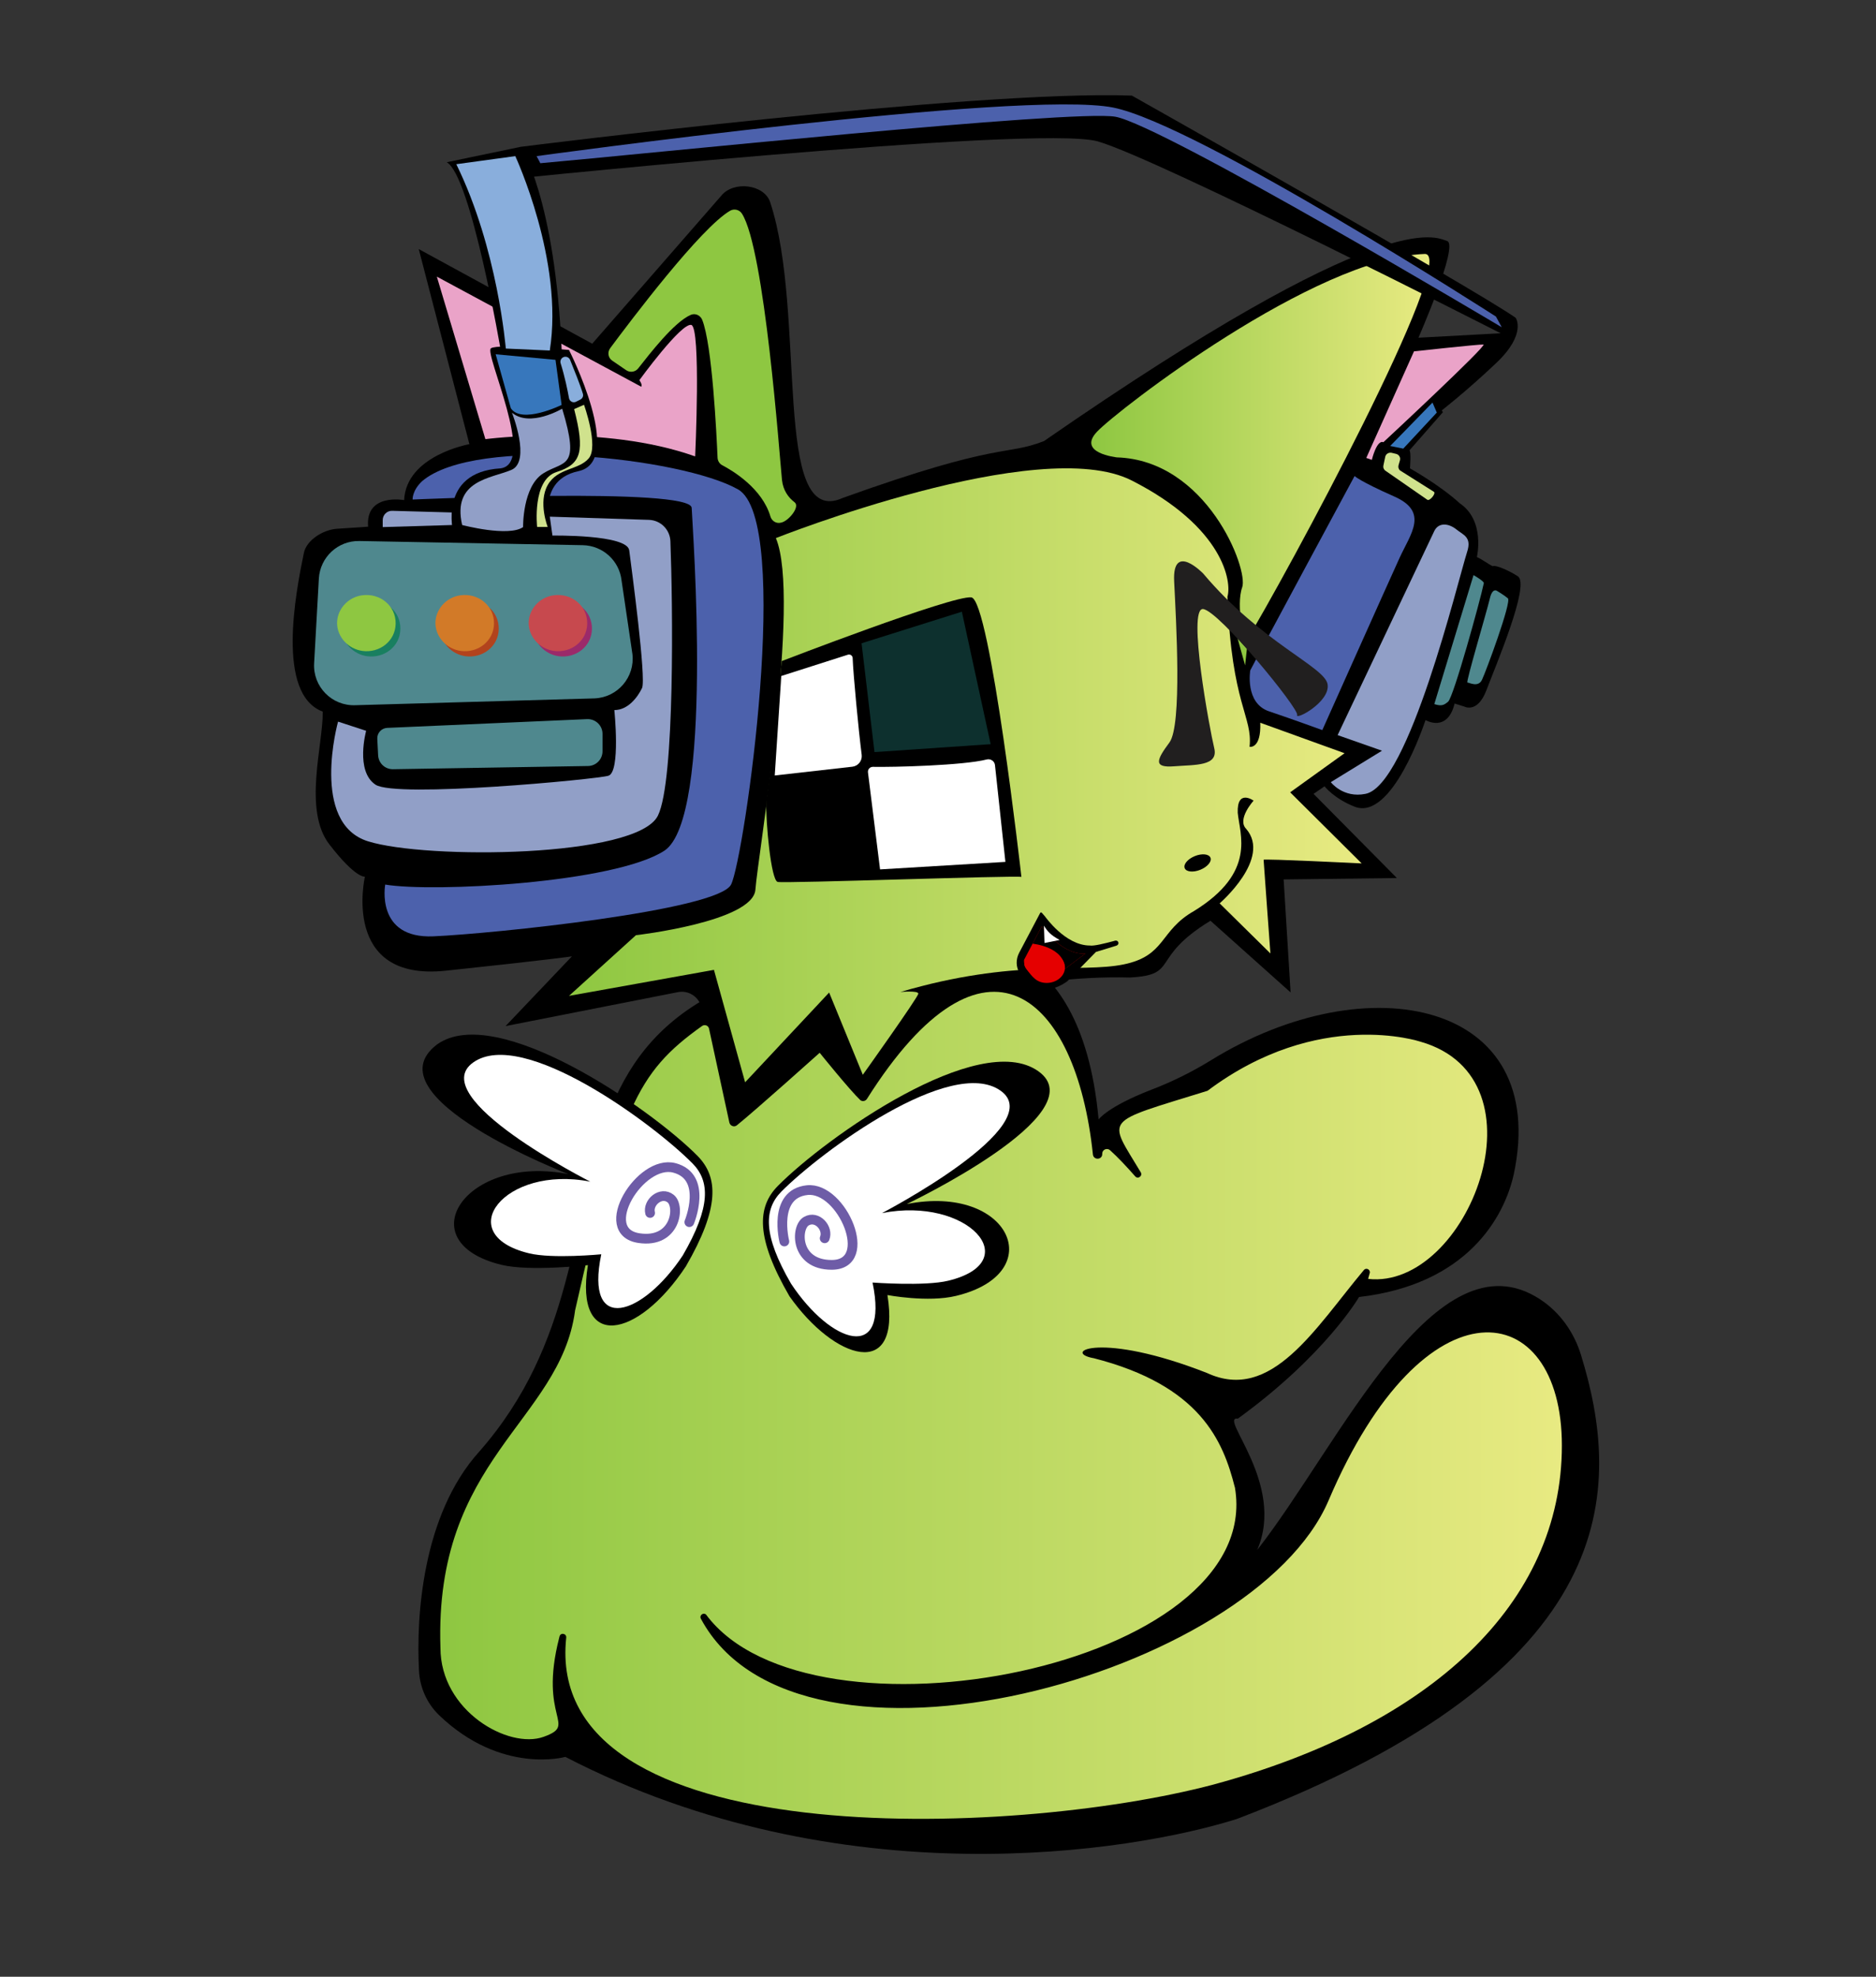
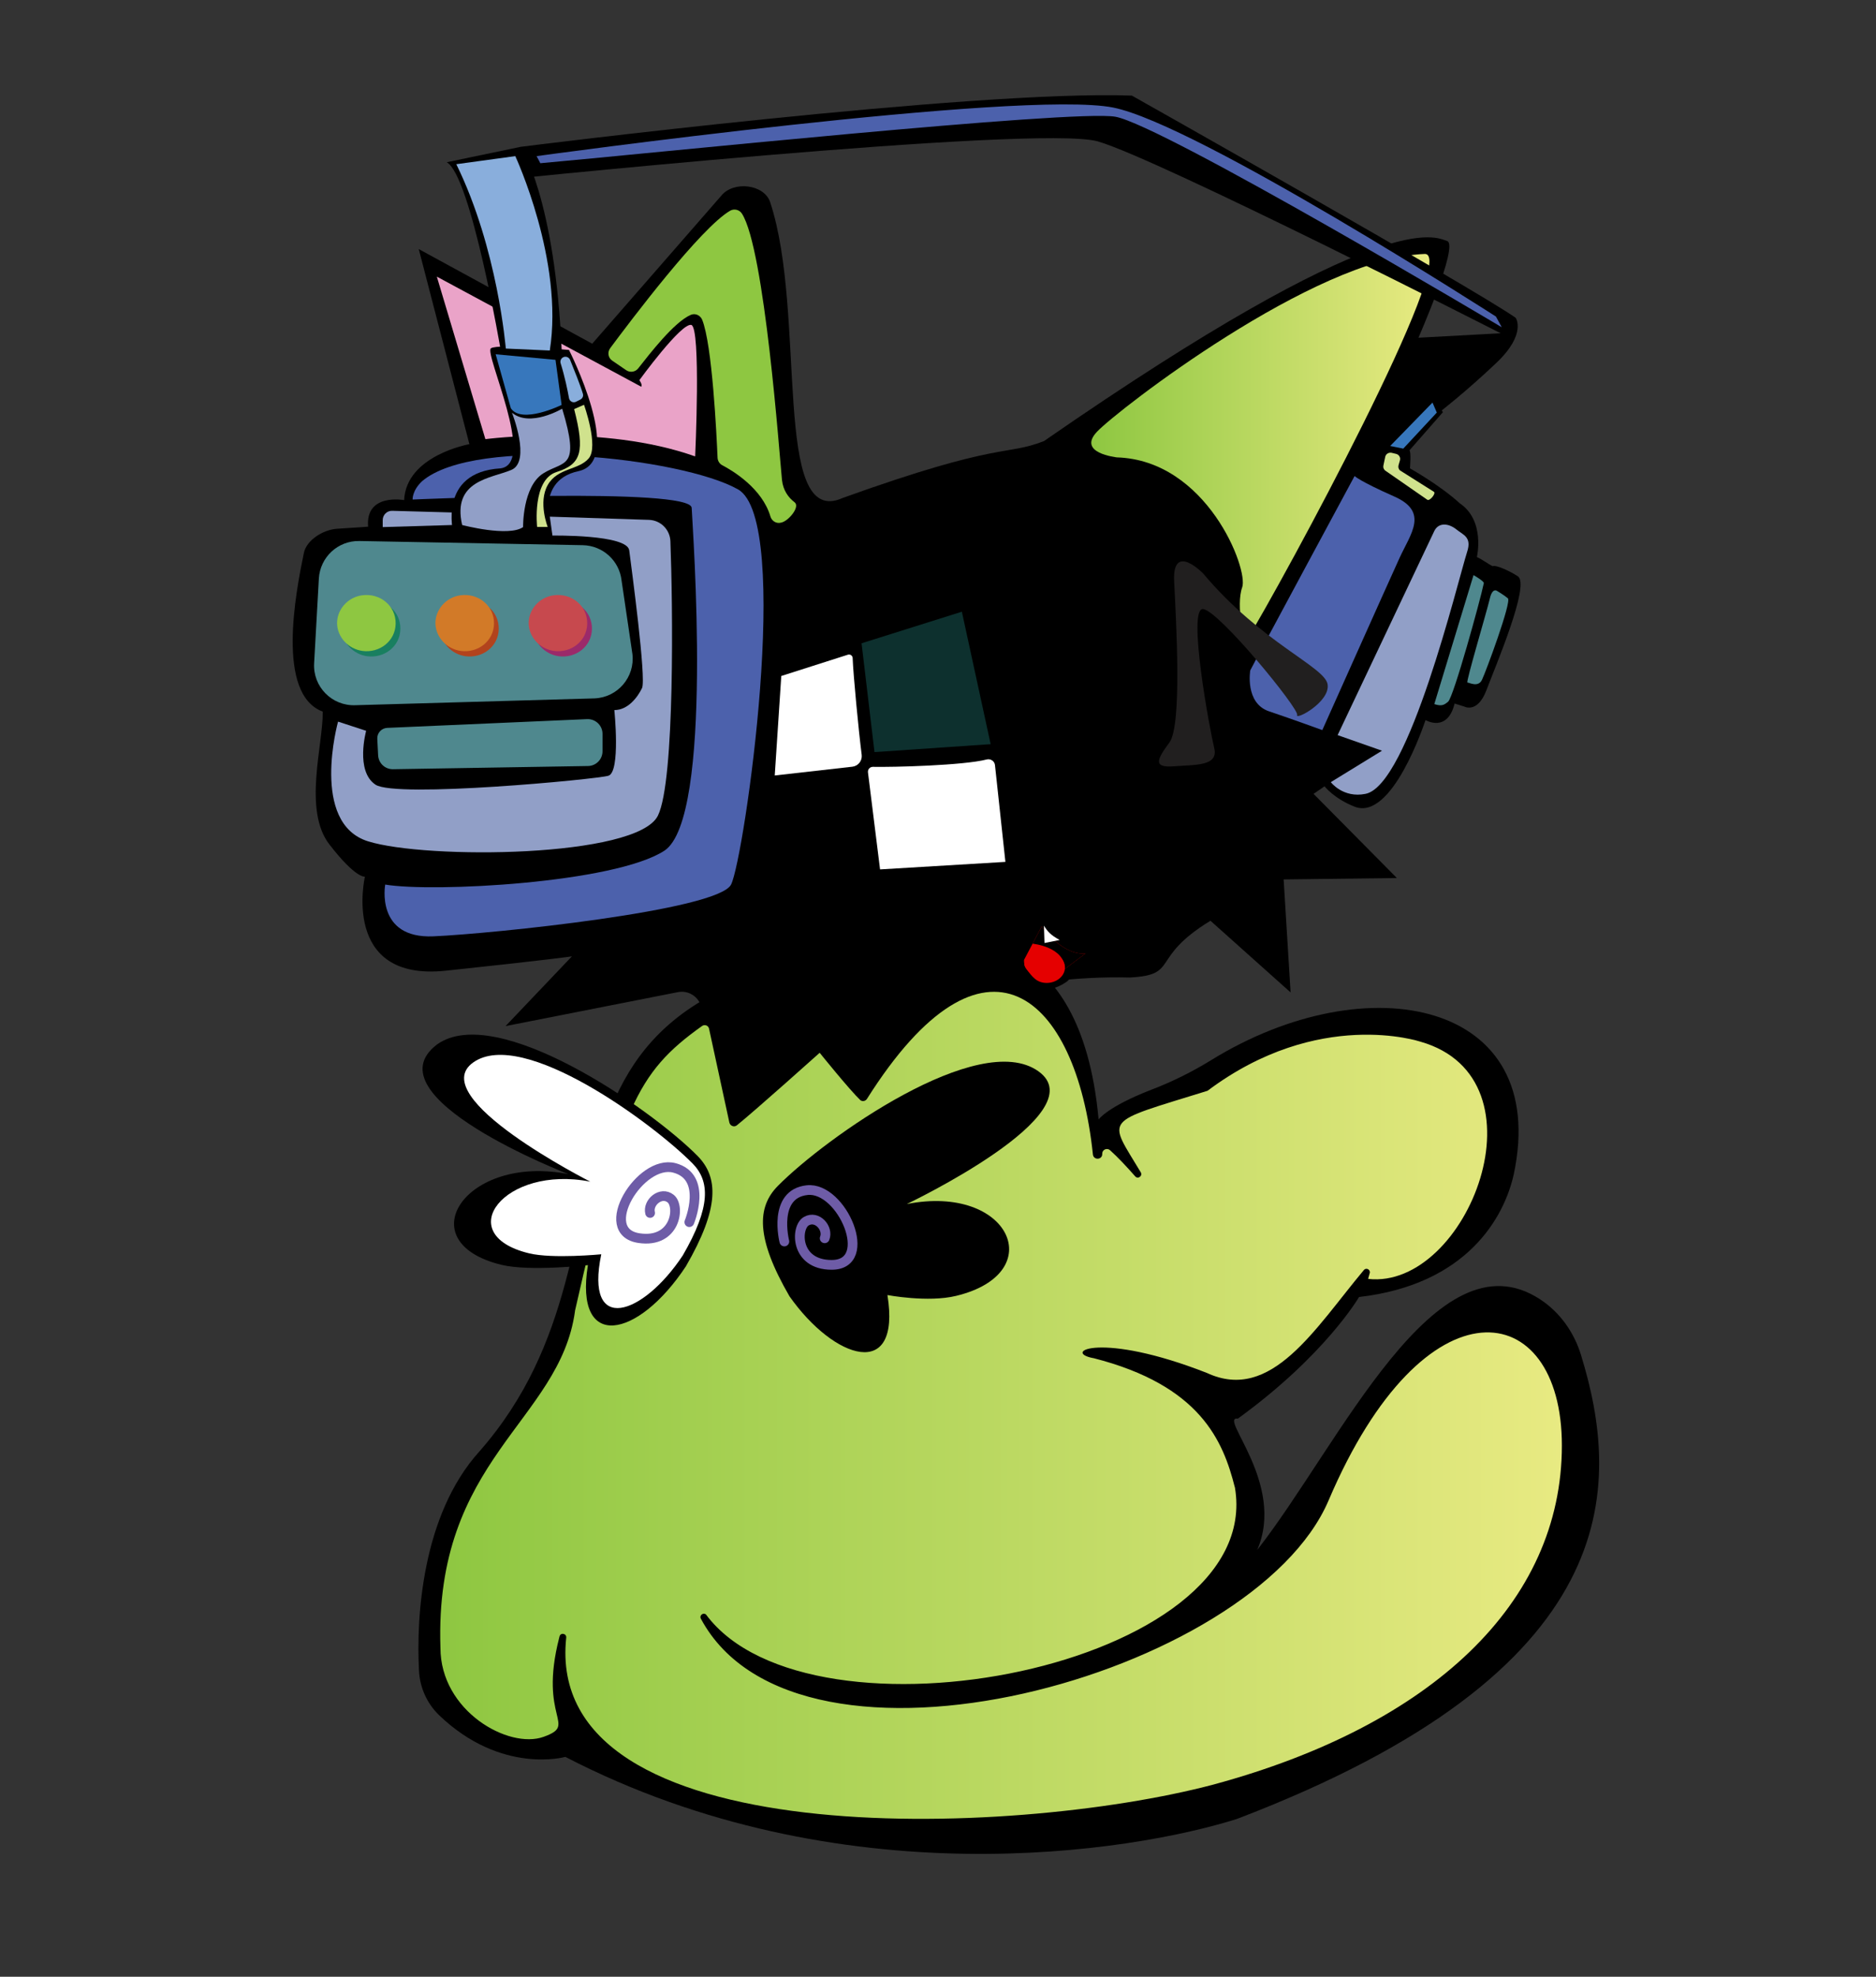
<svg xmlns="http://www.w3.org/2000/svg" xmlns:xlink="http://www.w3.org/1999/xlink" version="1.1" id="Layer_9" x="0px" y="0px" viewBox="0 0 1348.5 1420.6" style="enable-background:new 0 0 1348.5 1420.6;" xml:space="preserve">
  <rect x="0" y="0" width="1348.5" height="1420.6" fill="#333333" stroke="none" />
  <style type="text/css">
	.st0{fill:#919FC7;}
	.st1{fill:url(#SVGID_1_);}
	.st2{fill:url(#SVGID_00000153663856232041325090000001528119287051698604_);}
	.st3{fill:#8EC741;}
	.st4{fill:url(#SVGID_00000080894173686012958120000003334663254784903593_);}
	.st5{fill:#EAA3C8;}
	.st6{fill:#FFFFFF;}
	.st7{fill:#4C61AC;}
	.st8{fill:#4F888E;}
	.st9{fill:#197F60;}
	.st10{fill:#B2431D;}
	.st11{fill:#9B2A6A;}
	.st12{fill:#D27A28;}
	.st13{fill:#C7494E;}
	.st14{fill:#0D302E;}
	.st15{fill:none;stroke:#6E5CA7;stroke-width:7;stroke-linecap:round;stroke-miterlimit:10;}
	.st16{fill:#211F1F;}
	.st17{fill:#D0E28D;}
	.st18{fill:#3777BC;}
	.st19{fill:#89AEDC;}
	.st20{clip-path:url(#XMLID_00000155865156237289435700000016625289098081857152_);}
	.st21{fill:none;stroke:#000000;stroke-width:4;stroke-miterlimit:10;}
	.st22{fill:#E50000;}
</style>
  <path d="M686.8,678.7c0,0,89.8-16.9,102.9,125.8c0,0,6.2-9.1,38-21.4c14.9-5.7,29.2-12.8,42.7-21.1c112.8-69.7,244.3-42.8,217.7,82  c-6.8,30.6-33.3,79.1-111.2,88.1c0,0-24.1,41.7-87.1,87.4c-14.5-2.1,34.6,46.6,13.9,94.4c59.1-75.4,128.2-229.5,203.4-180.1  c14.2,9.3,24.3,23.6,29.3,39.8c29.2,94.9,33.1,226.7-247.3,333.6c-76.2,24.1-285.5,57.5-482.7-44.6c0,0-45.9,13-90.7-29.9  c-8.7-8.4-13.9-19.8-14.5-31.9c-2.1-38.3,2.1-111.9,43.3-157.6C481.1,888,334.8,692.1,686.8,678.7z" />
  <g>
    <path d="M968.4,604c-0.5,0.2-0.7,0.3-0.7,0.3S968,604.2,968.4,604z" />
    <path d="M1091.1,414.2c-5.6-3.7-15.7-8.4-18.1-7.3c-3.1-1.4-6.6-4.3-11.4-6.6c0,0,6.2-26.1-12.3-38.6   c-14.3-13.1-35.8-25.1-35.8-25.1s1-12.1-0.4-12.9l24.1-27.5l-3.4-4.6l50.6-52.4l-64.8,3.5c0,0,29.3-66.8,20.6-69.5   c-8.7-2.7-43.6-26.7-289.8,143.8c-28,10.9-30.7-0.1-144.5,40.8c-51.5,23.4-25.7-132.3-52.3-212.5c-4.3-13-26.3-15.4-35-4.8   l-92.9,106.5l-124.7-68l36.4,140.2c0,0-45.4,8-46.9,40.2c0,0-27.9-5.2-25.9,19.1l-22.3,1.5c-9.8,0.6-22,8-23.9,17.5   c-5.8,28.2-20.1,101.4,13.6,113.9c0.3,23.9-14.3,70.8,4.8,95.5s25.5,23.1,25.5,23.1s-17.5,75.6,58.1,67.6   c75.6-8,90.7-10.3,90.7-10.3l-47.7,50.1L487.3,713c7.6-1.5,15,3.3,16.9,10.8l21.4,87.6l56.7-51.7c3.5-3.2,9-2.7,11.9,1.1l26.5,35.1   l48.1-70.4c0,0,62.3-25,143.5-23c35.8-2,13.6-13.8,57.8-40.8l57.6,51.5l-5-81.2l81.4-1l-59.9-60.5l7.9-5.4c0,0,6.9,8.9,21.8,14.7   c26.8,10.1,49.7-59.3,50.8-62.3c0,0,15.7,9.3,20.9-11.9l7,2.2c0,0,9.4,5.1,15.8-11.6C1074.7,479.4,1100.1,420.1,1091.1,414.2   L1091.1,414.2z" />
  </g>
  <path class="st0" d="M956.6,562.1l36.8-22.6l-31.9-11.2l69.6-146.9c3.2-6.2,10.4-5.3,15.8-0.9c4.9,4,11.2,5.4,7.7,16.1  c-6.9,21.7-41.9,167.7-73,173.9C965.4,573.8,956.6,562.1,956.6,562.1z" />
  <linearGradient id="SVGID_1_" gradientUnits="userSpaceOnUse" x1="409.01" y1="862.827" x2="978.924" y2="862.827" gradientTransform="matrix(1 0 0 -1 0 1420)">
    <stop offset="0" style="stop-color:#8EC741" />
    <stop offset="1" style="stop-color:#E8EA82" />
  </linearGradient>
-   <path class="st1" d="M409,715.7l48.1-43.6c0,0,84.3-9.7,85.9-32.8s33-209.6,14.7-252.6c0,0,189.4-75.2,255.8-41.4  c66.4,33.8,72,73.2,68.8,83.5c3,78,18.3,86,15.9,107.9c0,0,8.4,1.8,7.7-17.3l60.6,21.9l-39.1,28.1l51.4,51.1c0,0-70.5-3.5-70.5-2.6  s4.9,67.3,4.9,67.3l-36.5-36c0,0,37.4-32.2,19.1-53.5c-6.9-6.9,5.3-20.3,5.3-20.3s-12-8.7-11.4,8.7c1.4,15.5,13.7,42.8-31.4,70.6  c-25.1,14.2-20,32.1-50.7,38.4c-30.7,6.3-78.4-4.4-160.4,19.8c0,0,12.9-1.2,12.9,1.2s-39.9,58.3-39.9,58.3L596,713.3l-60.4,64.5  L513.2,697L409,715.7L409,715.7z" />
  <linearGradient id="SVGID_00000138555250208296410890000007388588174372874928_" gradientUnits="userSpaceOnUse" x1="784.422" y1="1097.63" x2="1027.527" y2="1097.63" gradientTransform="matrix(1 0 0 -1 0 1420)">
    <stop offset="0" style="stop-color:#8EC741" />
    <stop offset="1" style="stop-color:#E8EA82" />
  </linearGradient>
  <path style="fill:url(#SVGID_00000138555250208296410890000007388588174372874928_);" d="M788.6,310.2  c14.7-15.5,156.1-124.9,235.6-127.7c25.1,0-100.2,232.1-129.4,279.9c0,0-6.6-27.2-1.9-40.3s-25.5-91.5-90.2-93.4  C802.7,328.6,773.9,325.7,788.6,310.2z" />
  <path class="st3" d="M440.1,259.2l10.1,6.9c2.7,1.8,6.4,1.3,8.5-1.3c8.3-10.5,25.8-33.3,37.8-38.5c3.2-1.4,6.8,0.2,8.2,3.4  c7.3,17.9,10.4,83,11.1,99.3c0.1,2.2,1.4,4.3,3.3,5.3c8,4.2,28.8,16.8,34.7,36.9c1,3.3,4.3,5.3,7.6,4.4l0.4-0.1  c5.1-1.2,13.5-11.3,9.4-14.5c-4.5-3.4-8.3-8.6-9.1-16.1c-1.8-17.8-12.4-165.9-28.8-191.4c-1.8-2.8-5.5-3.7-8.4-2.1  c-21.2,12.2-71.7,79.2-86.2,98.7C436.4,253.1,437.1,257.2,440.1,259.2z" />
  <linearGradient id="SVGID_00000060718832822023059670000016722458921241526719_" gradientUnits="userSpaceOnUse" x1="316.263" y1="410.05" x2="1122.576" y2="410.05" gradientTransform="matrix(1 0 0 -1 0 1420)">
    <stop offset="0" style="stop-color:#8EC741" />
    <stop offset="1" style="stop-color:#E8EA82" />
  </linearGradient>
  <path style="fill:url(#SVGID_00000060718832822023059670000016722458921241526719_);" d="M504.7,737.3  c-47.8,34-58.4,59.8-91.4,204.8c0,0.1,0,0.2,0,0.3c-11,79.2-101.3,106-96.7,241.8c0,45.5,49,73,74.1,64s-3.9-12.2,11.3-71.4  c0.1-0.3,0.1-0.5,0.2-0.8c0.8-3,5.2-2.1,4.8,1c-16.5,155.6,319.2,144.1,465.2,105.5c157-42.5,250.5-130.5,250.5-243.7  c0-107.3-98.9-122-167.7,39.5c-53.7,126-381,215.8-451.2,85c-1.3-2.4,1.7-4.7,3.7-3c74.8,100.9,402,38,380.2-91.2  c0-0.1,0-0.2-0.1-0.3c-8.4-33.2-24.7-73.2-101.7-92.8c-0.1,0-0.1,0-0.2,0c-22.4-4.3,5.1-19.4,81.9,10.7  c46.3,21.5,77.7-32.1,112.8-74c1.5-1.8,4.4-0.6,4.3,1.8c0,0.3-1.4,4.6-1.2,4.6c71.3,7.9,130.9-143.9,37.5-170.5  c-0.1,0-73.2-24.6-153,35.3c-76.2,23.7-71.9,18.6-48,58.6c1.5,2.6-2,5.2-4,2.9c-5.8-6.6-12.5-13.8-18.1-18.8  c-2.2-1.9-5.6-0.4-5.6,2.5c0,0.1,0,0.2,0,0.3c0,4.2-6.2,4.5-6.7,0.3c-12-114.8-77.7-174.1-162.4-40c-1,1.6-3.1,2.1-4.7,1  c-7.8-7.4-29.3-34.1-29.3-34.1c0,0-46.2,41.4-59.5,52.1c-1.9,1.6-4.8,0.5-5.4-1.9c-2.9-13.3-11.8-54.5-14.6-67.4  C509.3,737,506.6,736,504.7,737.3z" />
-   <polyline class="st3" points="889.6,458.8 895,478.2 896.3,466.2 889.6,458.8 " />
  <path d="M813.6,68.7c0,0,244.3,137.6,275.9,159.7c0,0,8.1,11.5-13.9,32.4s-41.2,35.7-41.2,35.7l-3-3.4l48.3-53.1  c0,0-247-125.8-290.6-138.4C745.5,89.2,343.4,131,343.4,131l31-25.5C374.4,105.5,699,64.5,813.6,68.7L813.6,68.7z" />
  <path class="st0" d="M243,518.6c0,0-20.3,72.9,21.5,86s193.4,11.9,208.4-18.4c12.4-25,10.7-153.2,9-197.2c-0.3-8.4-7-15.1-15.4-15.4  l-71.3-2.3l1.9,13.6c0,0,53.7-0.9,55.2,10.6c1.6,12.6,12.4,92.4,9.2,99c-3.2,6.6-10.1,15.8-19.9,15.8c0,0,4.6,44.6-4.3,47.2  c-8.9,2.6-152.7,16.2-167.4,6.4c-14.7-9.8-6.7-38.7-6.7-38.7L243,518.6L243,518.6z" />
  <path class="st0" d="M325.2,368.3v9l-50.1,1.5v-5c0-3.8,3.1-6.9,7-6.7L325.2,368.3L325.2,368.3z" />
  <ellipse transform="matrix(0.926 -0.377 0.377 0.926 -170.357 369.943)" cx="860.9" cy="620.7" rx="10" ry="5.3" />
  <path d="M550.8,576.5c-0.4,14.4,3.4,56.1,8.2,57.3s171.3-4.8,175.2-3.6c0,0-22.5-199.3-36-200.9c-13.5-1.6-136.3,45.8-136.3,45.8  S556.7,532.9,550.8,576.5L550.8,576.5z" />
  <path class="st5" d="M499.7,328c0,0,4.3-92.8-2.8-94.5c-7.3-1.6-37.3,39.7-37.3,39.7s2.5,3.5,1.3,4.7l-146.9-79.1l34.9,116.8  C349.1,315.6,433.3,304.4,499.7,328L499.7,328z" />
  <path class="st6" d="M627.4,551.1c14.9,0.3,65.1-1,81.9-5.3c2.8-0.7,5.6,1.2,5.9,4l7.5,69.6l-90.1,5.4l-8.7-69.8  C623.7,552.9,625.3,551.1,627.4,551.1L627.4,551.1z" />
  <path class="st6" d="M561.6,485.8l47.9-15.3c1.6-0.5,3.3,0.6,3.4,2.4c0.4,11.5,4.3,52.5,6.5,69.6c0.5,4.2-2.5,8-6.7,8.5l-55.8,6.3  L561.6,485.8L561.6,485.8z" />
  <path class="st7" d="M276.9,635.7c0,0-7.2,39,34.6,37.2s204.5-18.5,214-37.2s44.4-261.7,5-284c-40.2-22.8-188.4-39.1-227.2-5.8  c-7.2,6.9-6.7,13.1-6.7,13.1s200.1-9,200.6,6c0.6,14.9,16.1,223.2-19.7,246.4S311.4,641.5,276.9,635.7L276.9,635.7z" />
  <path class="st7" d="M898.7,481.8c0,0-4,23.5,13.5,29.4s38.3,13.5,38.3,13.5s47.5-106.2,55.5-123.7s21.3-33.1-3.8-44.2  c-25.1-11.1-28.5-14.7-28.5-14.7S903.1,473,898.7,481.8L898.7,481.8z" />
  <path class="st8" d="M1031,506l28.2-92.7c0,0,7.7,4.4,7.4,5.8c-2.6,12.5-21.8,82-25.7,85.2C1038.2,506.5,1036.5,507.8,1031,506  L1031,506z" />
  <path class="st8" d="M271.2,530.9l0.6,11.9c0.3,5.7,5,10.1,10.7,10l140.2-2.3c5.8-0.1,10.4-4.8,10.4-10.6v-12.5c0-6-5-10.8-11-10.6  l-143.8,6.3C274.2,523.3,271,526.8,271.2,530.9L271.2,530.9z" />
  <path class="st8" d="M427.4,501.9l-171.9,4.9c-16.9,0.7-30.7-13.3-29.7-30.2l3.4-60.8c0.9-15.4,13.7-27.3,29.1-27l160.6,3  c14.4,0.3,26.3,11.1,27.9,25.4l7.8,52.9C456.5,486.6,444,501.2,427.4,501.9L427.4,501.9z" />
  <path class="st8" d="M1076,424.6c0,0-3.3-2.4-5.1,5.6c-2.3,9.8-17.4,60.3-16.1,60.3s7.8,3.8,10.5-2c2.8-5.8,21.4-56,18.6-58.5  C1081.1,427.6,1076,424.6,1076,424.6L1076,424.6z" />
  <path class="st9" d="M287.8,452c-0.2,12.7-11.7,21.2-23.8,19.6c-10.4-1.4-18.1-10.1-18.3-19.7s7.3-18.9,18.1-20.3  C276.4,429.9,288,439,287.8,452L287.8,452z" />
  <path class="st10" d="M358.5,452c-0.2,12.7-11.7,21.2-23.8,19.6c-10.4-1.4-18.1-10.1-18.3-19.7s7.3-18.9,18.1-20.3  C347.1,429.9,358.7,439,358.5,452z" />
  <path class="st11" d="M425.5,452c-0.2,12.7-11.7,21.2-23.8,19.6c-10.4-1.4-18.1-10.1-18.3-19.7s7.3-18.9,18.1-20.3  C414,429.9,425.7,439,425.5,452z" />
  <path class="st3" d="M284.4,448.2c-0.2,12.7-11.7,21.2-23.8,19.6c-10.4-1.4-18.1-10.1-18.3-19.7s7.3-18.9,18.1-20.3  C273,426.1,284.6,435.2,284.4,448.2L284.4,448.2z" />
  <path class="st12" d="M355.1,448.2c-0.2,12.7-11.7,21.2-23.8,19.6c-10.4-1.4-18.1-10.1-18.3-19.7s7.3-18.9,18.1-20.3  C343.7,426.1,355.3,435.2,355.1,448.2z" />
  <path class="st13" d="M422.1,448.2c-0.2,12.7-11.7,21.2-23.8,19.6c-10.4-1.4-18.1-10.1-18.3-19.7s7.3-18.9,18.1-20.3  C410.7,426.1,422.3,435.2,422.1,448.2z" />
  <polygon class="st14" points="619.3,462.3 691.4,439.6 712.1,534.8 628.6,540.5 " />
  <path d="M651.8,865.3c74.2-14.7,103.1,49.7,35.4,66c-20.2,4.9-49.3-0.6-49.3-0.6c10,62.1-38.2,46.6-70.4,0.9  c-24.4-42.1-23.4-64.2-8.3-79.4c34.2-34.6,144.4-112.6,187.1-82.4C789,800,651.8,865.3,651.8,865.3L651.8,865.3z" />
  <path d="M408.6,843.8c-74.2-14.7-115.7,48.9-48,65.2c20.2,4.9,62,0.2,62,0.2c-10,62.1,35.9,53.1,70.4,0.9  c24.4-42.1,23.4-64.2,8.4-79.4c-34.2-34.6-144.4-110.4-187.1-80.2C264.2,788.1,408.6,843.8,408.6,843.8L408.6,843.8z" />
  <path class="st6" d="M424.3,849.2c-61.8-12.2-100.3,37.9-44,51.5c16.8,4.1,51.9,0.7,51.9,0.7c-12.1,58.2,29.9,44.2,58.6,0.8  c20.3-35,19.5-53.4,7-66.1c-28.5-28.8-122-97.7-157.6-72.6C304.6,788.6,424.3,849.2,424.3,849.2L424.3,849.2z" />
-   <path class="st6" d="M634,871.8c61.8-12.2,103.9,35,47.6,48.6c-16.8,4.1-54.4,1.3-54.4,1.3c12.1,58.2-29.9,44.2-58.6,0.8  c-20.3-35-19.5-53.4-7-66.1c28.5-28.8,122-97.7,157.6-72.6C754.8,808.9,634,871.8,634,871.8L634,871.8z" />
  <path class="st15" d="M495.5,878.3c0,0,13.6-32.6-10.8-39c-24.4-6.4-56.6,45.9-25.3,50.5c26.3,3.9,29.7-22.8,22.7-28.4  c-7-5.6-16.7,2.8-14.8,10.3" />
  <path class="st16" d="M864.9,412.2c0,0-22.3-23.1-20.9,5.6c1.4,28.6,5.8,103.4-3.4,115.8s-11.9,18.3,3.4,17.1  c15.3-1.2,32,0,28.8-13.1s-19.5-101-8-99.9c11.5,1.2,69.2,71.9,67.6,76.1s23.9-9.3,21.9-22S907.1,462.3,864.9,412.2L864.9,412.2z" />
-   <path class="st5" d="M1016.4,252.5l-34.3,76.6l4,1.4c0,0,3.5-14.7,8.3-12.7c0,0,75.3-70,71.9-70.2S1016.4,252.5,1016.4,252.5z" />
  <path d="M360.1,252.7c0,0-21.5-126.6-39-136.1l53.3-11.1c0,0,24.6,36.6,29.4,147.2H360.1z" />
  <path d="M325.9,383.1c0,0-11.5-43.7,33.8-46.5c26.3-3.2-11.9-82.8-6.8-86.3s56.1,1.2,56.1,1.2s40.6,79.9,6.8,87.1  s-18.3,47.7-18.3,47.7" />
  <path class="st15" d="M563.8,892.2c0,0-8.7-34.2,16.4-36.9s49.2,53.7,17.6,53.7c-26.5,0-26-27-18.2-31.4c7.8-4.5,16.1,5.2,13.2,12.3  " />
  <path class="st0" d="M332.2,377.3c0,0,33.3,8.8,43.8,1.5c0,0-0.5-29.2,14.5-38.6s26.9-2.5,13.6-46.5c0,0-23,13.7-36.1,2.9  c0,0,13.9,35-0.4,41.1C353.3,343.8,324.8,345,332.2,377.3L332.2,377.3z" />
  <path class="st17" d="M412.7,294l7.1-3.1c0,0,10.7,29.9,3.4,38.5s-22.5,6.7-29.5,19.2s0,30.1,0,30.1h-7.6c0,0-3.8-33.9,14-39.5  C417.8,333.6,420.6,324.7,412.7,294L412.7,294z" />
  <path class="st18" d="M356.3,254.6l43,4l4.4,32.4c0,0-28.7,14.1-36.5,2.4L356.3,254.6L356.3,254.6z" />
  <path class="st19" d="M404.4,257L404.4,257c1.9-1.3,4.5-0.5,5.4,1.6c2.6,6.4,7.5,18.6,9.2,24.4c0.5,1.7-0.3,3.4-1.9,4.2l-3,1.5  c-2.1,1.1-4.7-0.2-5.1-2.6c-1-5.6-3-15.4-6-25C402.5,259.6,403.1,257.9,404.4,257L404.4,257z" />
  <path class="st19" d="M328,118l42.4-5.8c0,0,35,75.2,24.8,139.7l-31.6-1.4C363.5,250.5,358,179.1,328,118L328,118z" />
  <path class="st17" d="M995.7,328.4l-1.3,6.2c-0.3,1.3,0.2,2.6,1.2,3.5l30.3,21c1.6,1.4,6.4-4.3,4.9-5.6l-24.4-15.4  c-1.1-0.9-1.5-2.4-1.1-3.8l1-3.5c0.6-2-0.7-4.1-2.7-4.6l-3.3-0.8C998.1,325,996.1,326.3,995.7,328.4L995.7,328.4z" />
  <path class="st7" d="M385.7,112.2c0,0,348.6-48,414.5-34.9c60.5,12.1,275.1,150.2,275.1,150.2l4.2,7.7c0,0-243.6-145.1-277.7-151.3  c-29.9-5.4-340.9,27-413.4,33.4L385.7,112.2L385.7,112.2z" />
  <polygon class="st18" points="999.3,320.5 1008.7,322.4 1032.8,296.5 1029.7,289.3 " />
  <path d="M753.2,710.7c-0.1,0-3.3-2.2-3.4-2.2c-7.1-0.1-13.5-3.5-16.8-9c-2.8-4.6-2.9-10-0.4-14.8l15.1-28.6c0.2-0.5,0.9-0.5,1.2-0.1  l2.1,2.4c0.2,0.2,14.7,21.1,32.4,21.1c2.8,0.5,10.9-1.5,17.5-3.3c3.1-1.2,4.4,2.6,1.3,3.5l-14.4,4.4c-0.1,0-20.5,21-20.5,21  C763.6,707.9,758,710.7,753.2,710.7z" />
  <g>
    <defs>
      <path id="XMLID_00000164508617091067218620000005229888549366448566_" d="M748.8,665.8c0,0,14.8,21.1,31.5,19.4l-19.2,14.4    c-10.6,6.4-25.7,1.2-25-9.8L748.8,665.8z" />
    </defs>
    <use xlink:href="#XMLID_00000164508617091067218620000005229888549366448566_" style="overflow:visible;fill:#E50000;" />
    <clipPath id="XMLID_00000039844444830757219120000001650150179469801643_">
      <use xlink:href="#XMLID_00000164508617091067218620000005229888549366448566_" style="overflow:visible;" />
    </clipPath>
    <path style="clip-path:url(#XMLID_00000039844444830757219120000001650150179469801643_);" d="M742.3,678.2c0,0,23.2,2.2,23.1,18.3   l32.7-18.2l-55.7-25.6L742.3,678.2z" />
  </g>
  <path class="st21" d="M823.6,665.1" />
  <path class="st21" d="M797.5,674.9" />
-   <path class="st21" d="M797.5,674.9" />
  <path class="st6" d="M750.4,665.2l0.4,12.5l10.9-2.2C755.3,672.1,752.8,669.2,750.4,665.2z" />
  <path class="st22" d="M737.6,696.1c-5.5-7.5,7.4-11.9,14.7-11.9c7.3,0,13.2,5,13.2,11.1s-5.9,11.1-13.2,11.1  C745.1,706.3,742,702,737.6,696.1z" />
</svg>